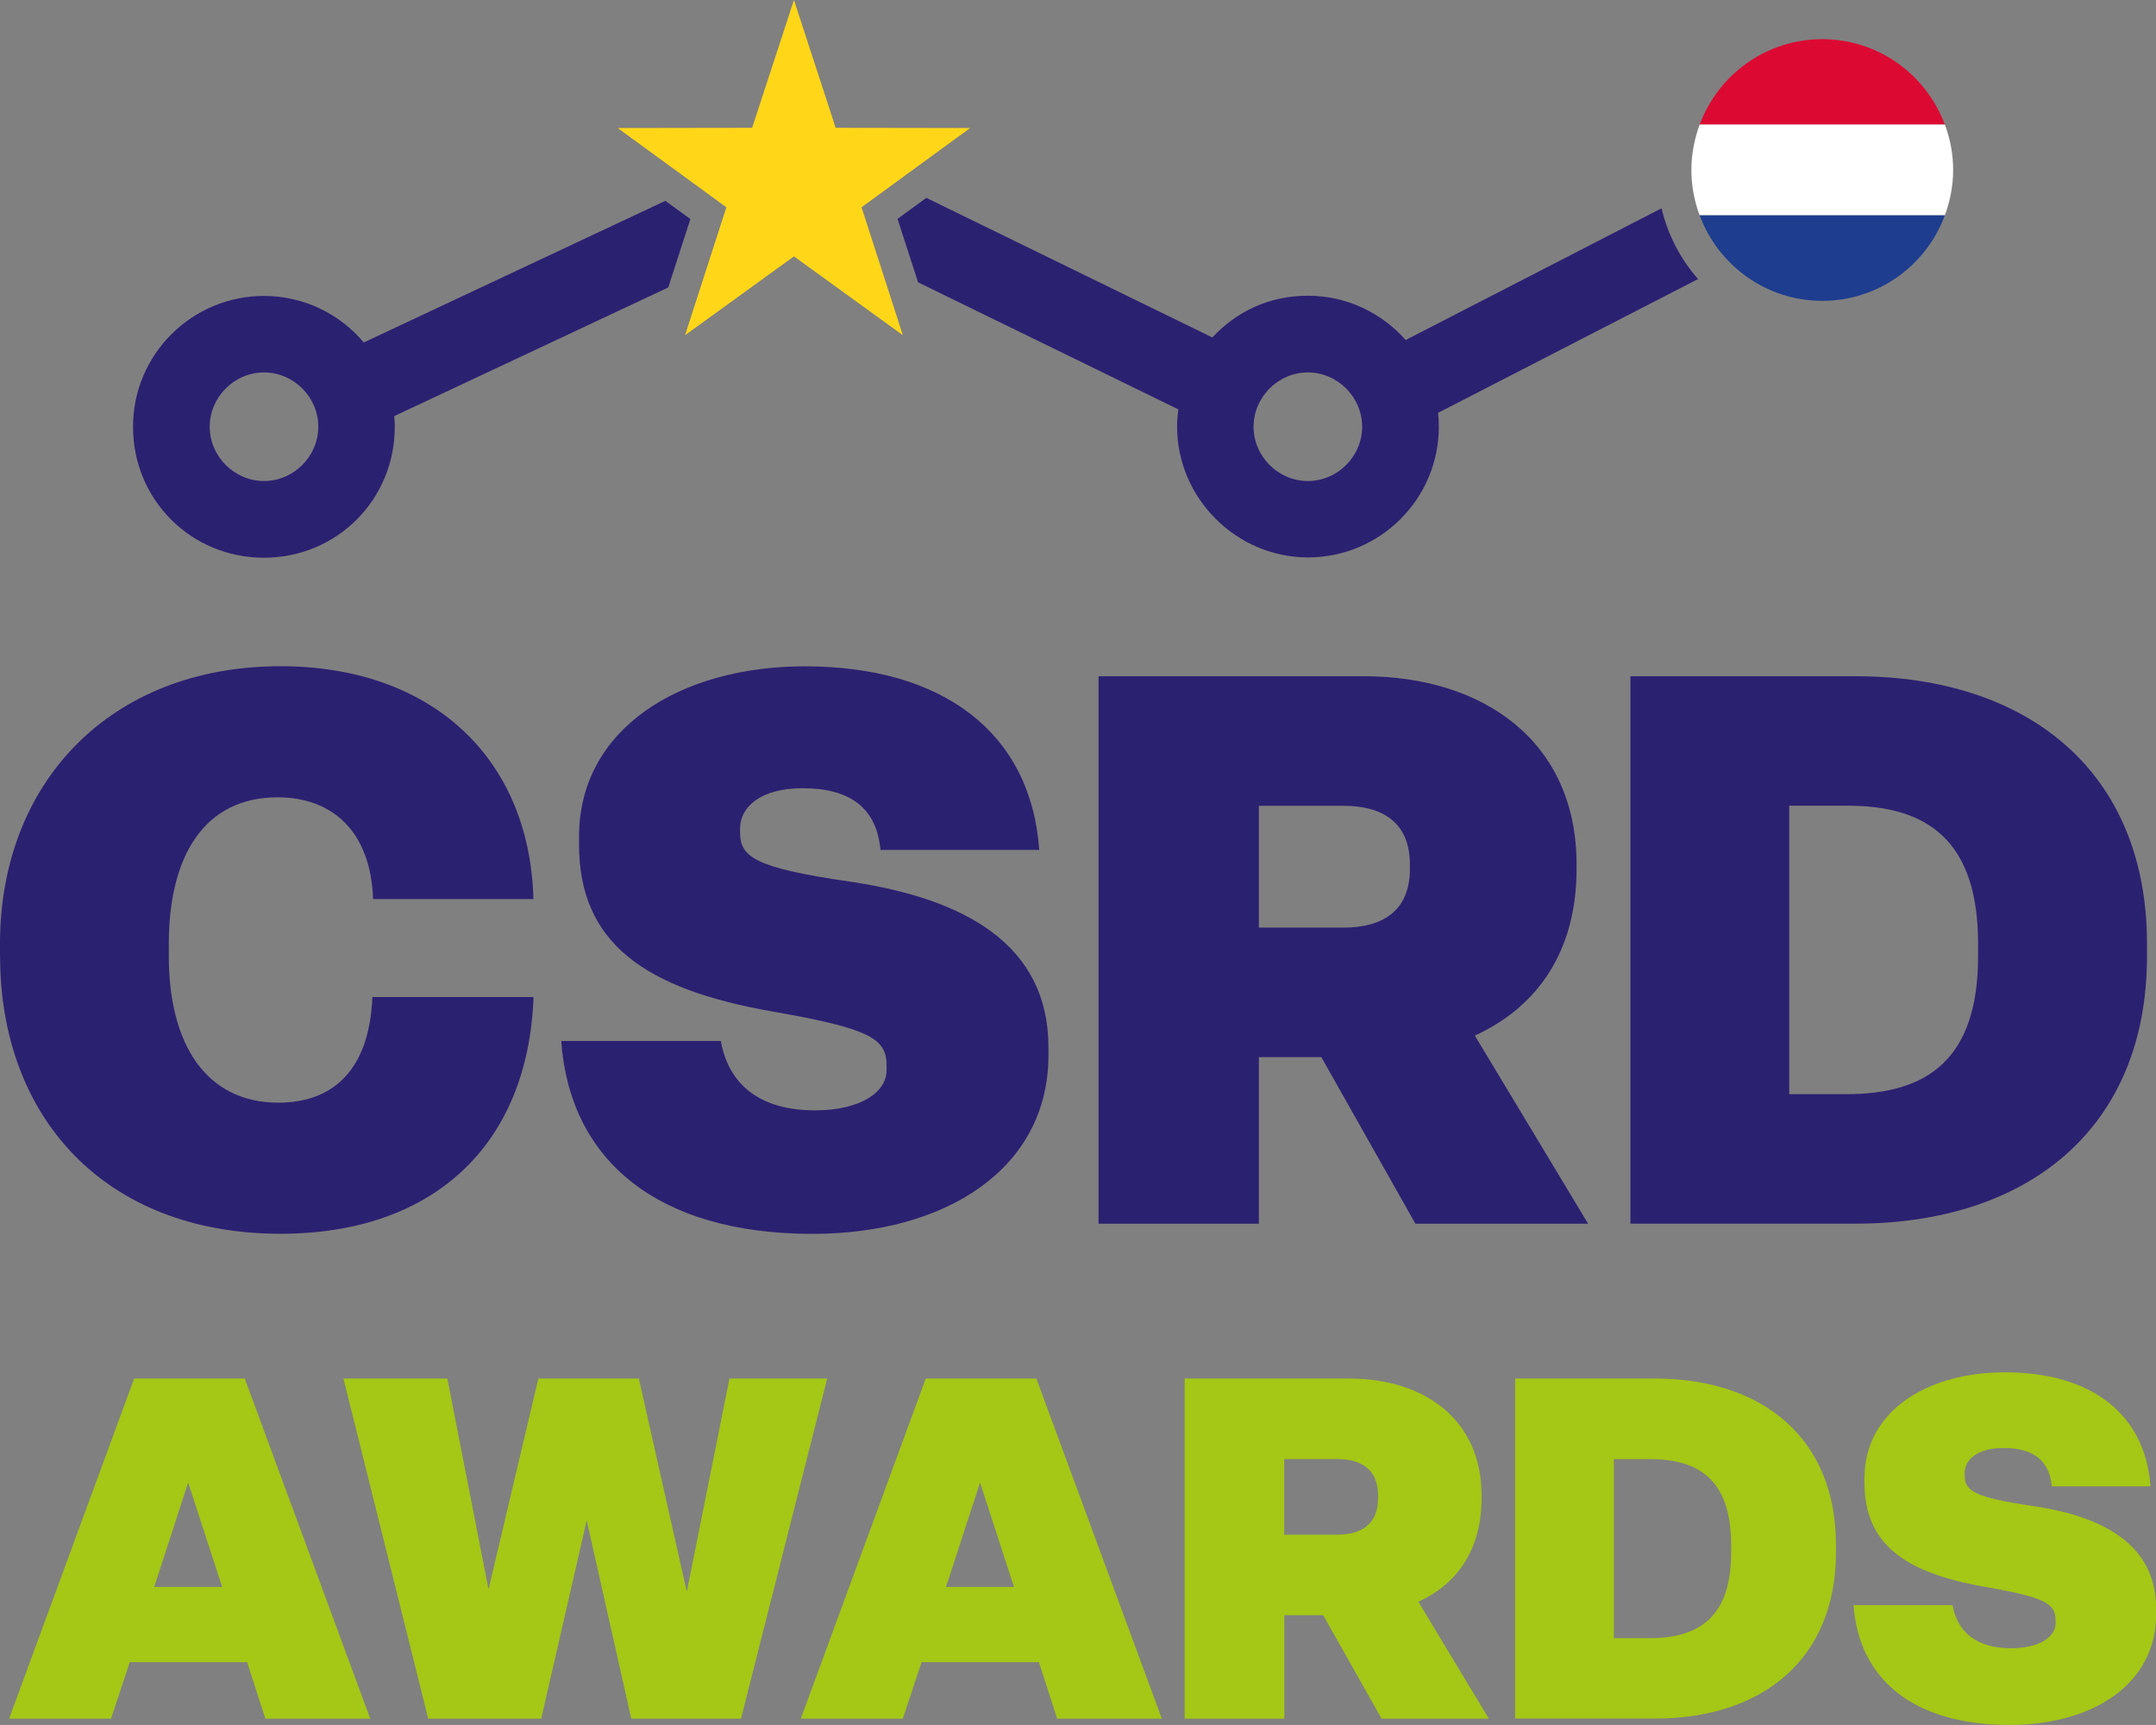
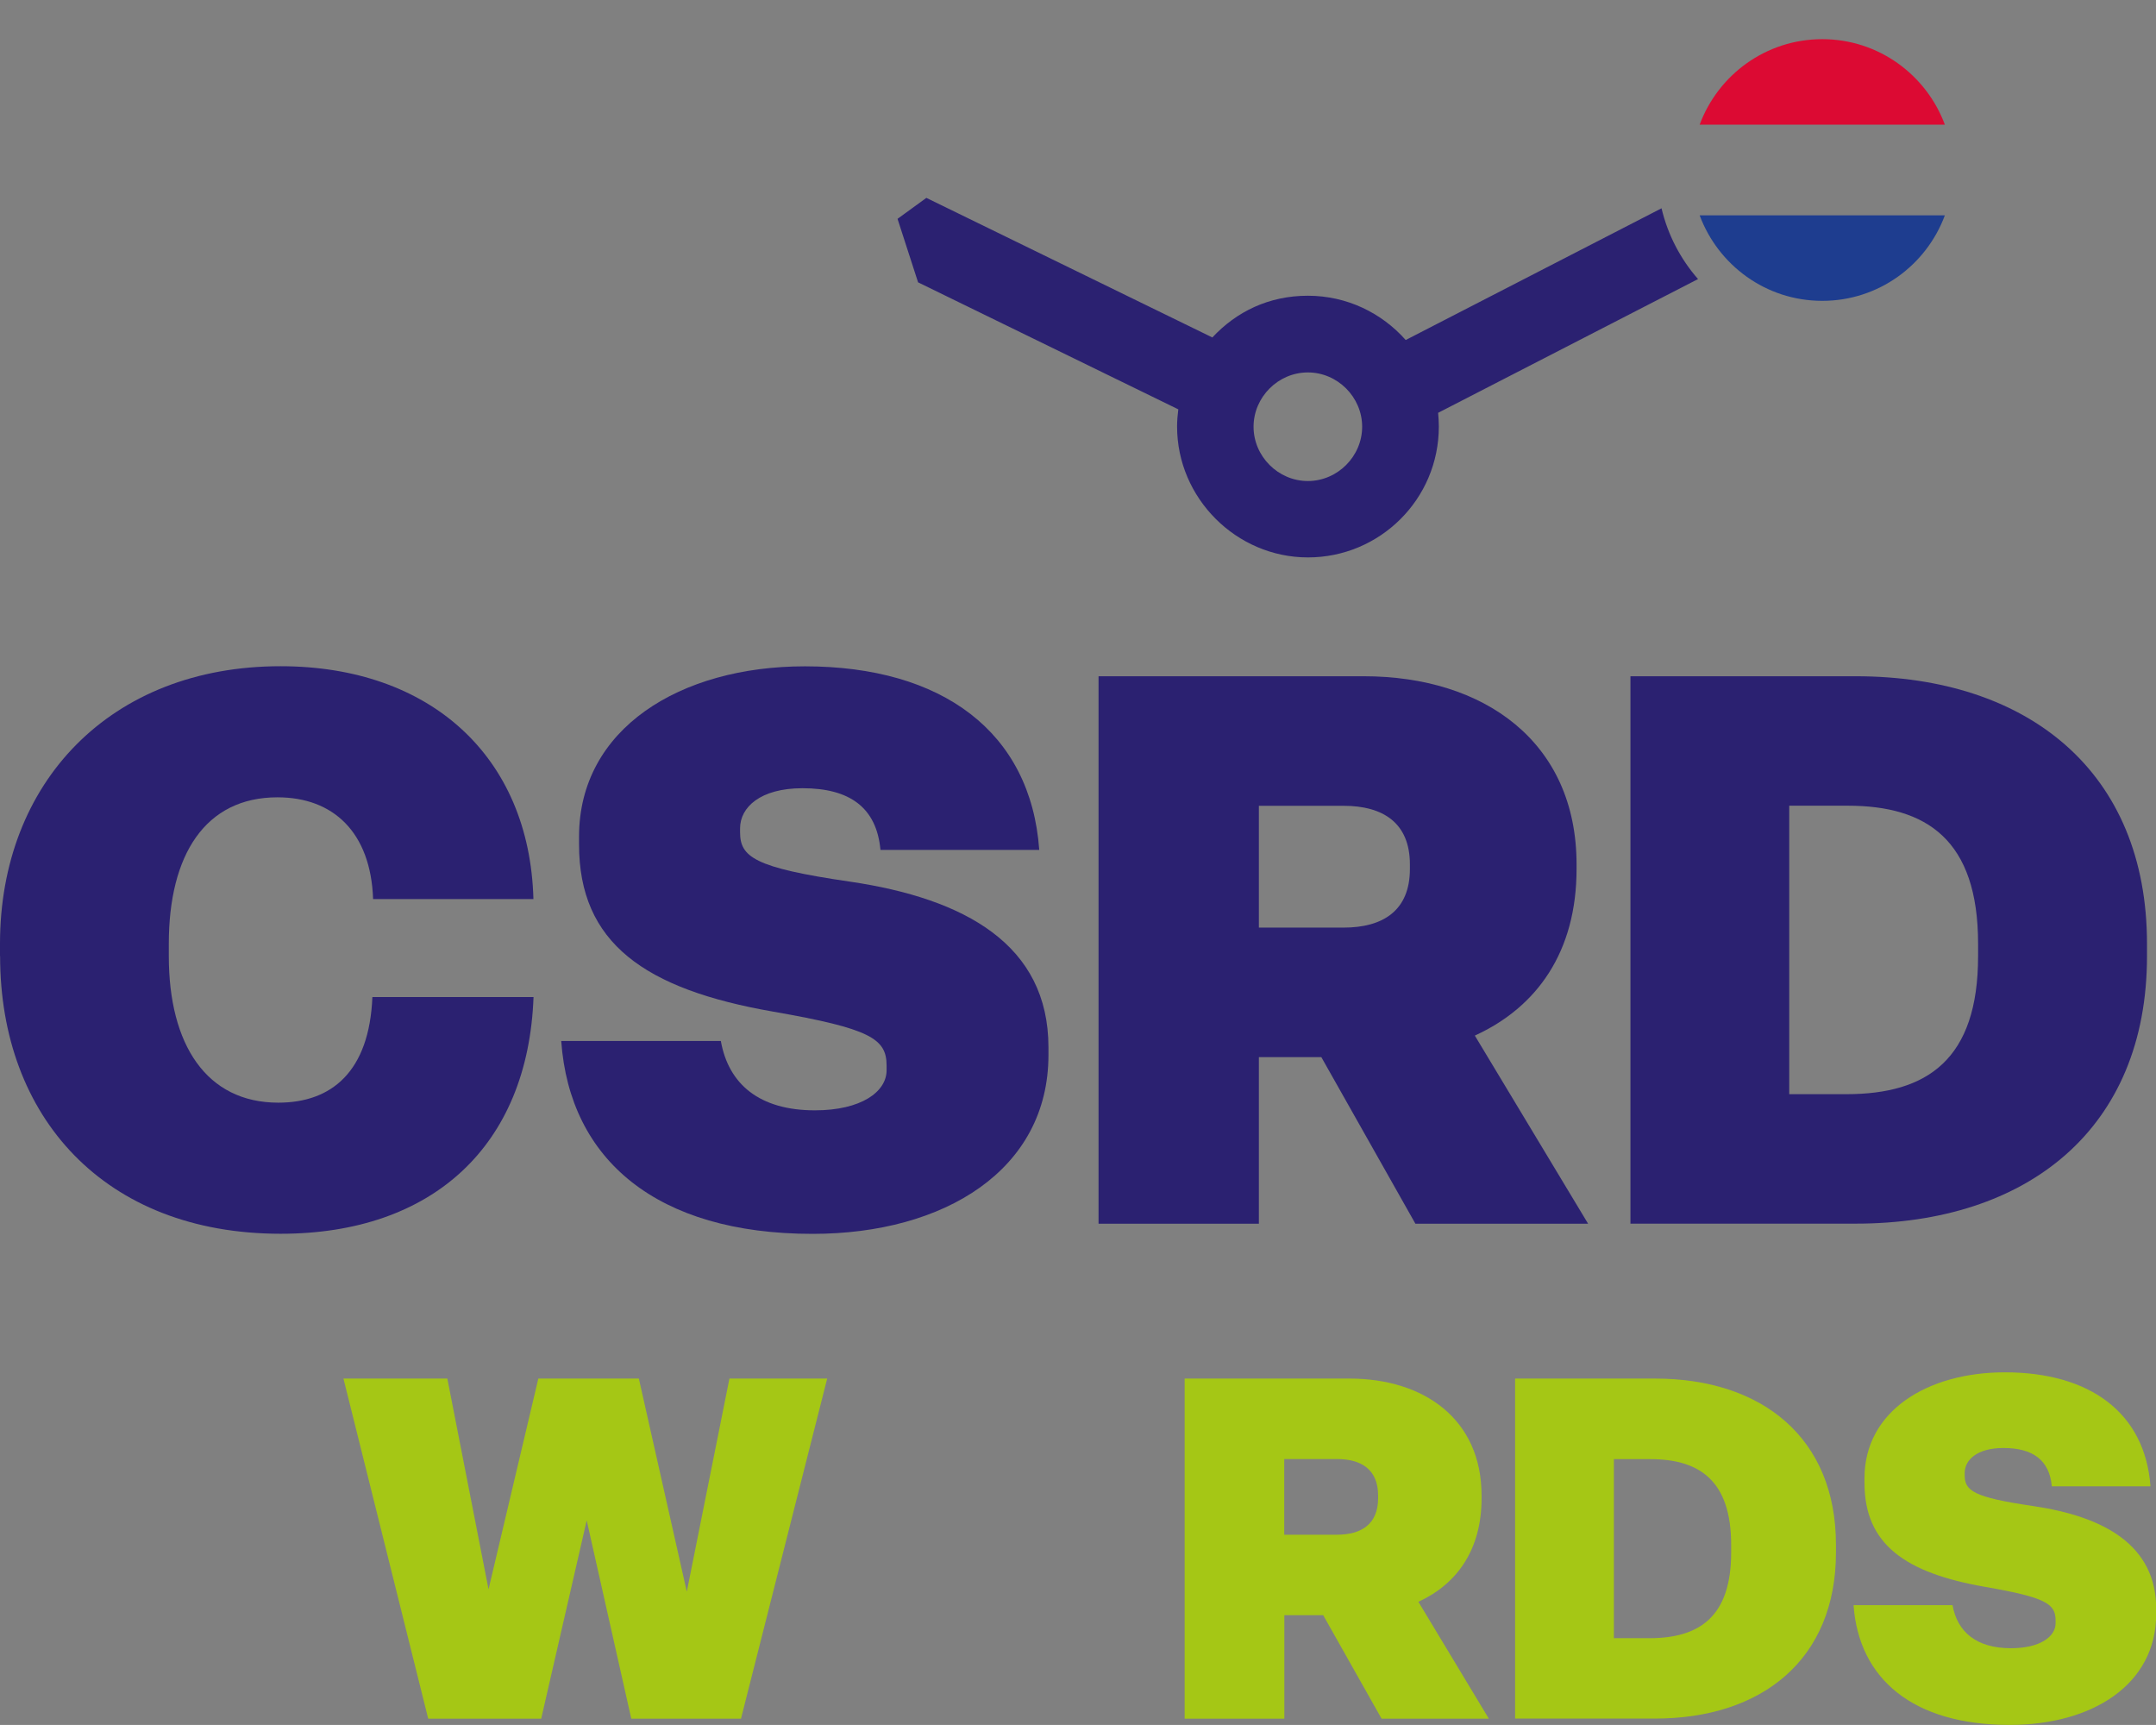
<svg xmlns="http://www.w3.org/2000/svg" id="Laag_2" data-name="Laag 2" viewBox="0 0 210.86 168.68">
  <rect x="0" y="0" width="210.86" height="168.68" fill="#808080" stroke="none" />
  <defs>
    <style> .cls-1 { fill: #dc0a33; } .cls-1, .cls-2, .cls-3, .cls-4, .cls-5, .cls-6 { stroke-width: 0px; } .cls-2 { fill: #2b2171; } .cls-3 { fill: #ffd718; } .cls-4 { fill: #1e3d8f; } .cls-5 { fill: #fff; } .cls-6 { fill: #a5c715; } </style>
  </defs>
  <g id="Laag_1-2" data-name="Laag 1">
    <g>
      <g>
        <path class="cls-2" d="M0,93.5v-1.21c0-15.76,10.78-27.14,27.44-27.14,14.63,0,24.35,8.82,24.73,22.77h-15.68c-.23-6.56-3.92-9.95-9.35-9.95-7.09,0-10.63,5.65-10.63,14.32v1.21c0,8.67,3.69,14.33,10.71,14.33,5.2,0,8.9-3.02,9.2-10.33h15.76c-.53,14.55-9.88,23.15-24.73,23.15-17.27,0-27.44-11.46-27.44-27.14Z" />
        <path class="cls-2" d="M54.89,101.8h15.61c.75,4.22,3.77,6.78,9.2,6.78,4.52,0,7.01-1.81,7.01-3.92v-.45c0-2.64-1.58-3.62-11.08-5.28-12.59-2.19-19-6.71-19-16.36v-.75c0-10.56,9.88-16.66,22.09-16.66,13.42,0,22.09,6.41,22.92,17.95h-15.53c-.38-4.15-3.02-6.03-7.62-6.03-4.15,0-6.11,1.88-6.11,3.92v.38c0,2.41,1.36,3.47,10.71,4.83,11.31,1.66,19.45,6.18,19.45,16.21v.75c0,11.23-10.18,17.49-23.07,17.49-15.23,0-23.75-7.24-24.58-18.85Z" />
        <path class="cls-2" d="M107.44,119.66v-53.53h25.94c11.76,0,20.81,6.41,20.81,18.4v.45c0,8.07-3.84,13.5-9.95,16.29l11.08,18.4h-16.89l-9.2-16.29h-6.11v16.29h-15.68ZM123.12,90.71h8.29c3.84,0,6.48-1.66,6.48-5.73v-.45c0-4.07-2.64-5.73-6.48-5.73h-8.29v11.91Z" />
        <path class="cls-2" d="M159.46,119.66v-53.53h22.02c16.89,0,28.5,9.35,28.5,26.16v1.21c0,16.89-11.69,26.16-28.5,26.16h-22.02ZM174.99,107h5.58c7.92,0,12.89-3.39,12.89-13.5v-1.21c0-10.18-5.05-13.5-12.74-13.5h-5.73v28.2Z" />
      </g>
      <g>
-         <path class="cls-6" d="M25.95,168.07l-1.78-5.53h-11.48l-1.83,5.53H.89l12.23-33.26h10.82l12.27,33.26h-10.26ZM15.08,155.19h6.65l-3.33-10.21-3.32,10.21Z" />
        <path class="cls-6" d="M41.88,168.07l-8.29-33.26h10.16l4.03,20.61,4.87-20.61h9.83l4.69,20.84,4.17-20.84h9.56l-8.43,33.26h-10.73l-4.36-19.39-4.45,19.39h-11.05Z" />
-         <path class="cls-6" d="M103.39,168.07l-1.78-5.53h-11.48l-1.83,5.53h-9.98l12.22-33.26h10.82l12.27,33.26h-10.26ZM92.52,155.19h6.65l-3.32-10.21-3.33,10.21Z" />
        <path class="cls-6" d="M115.86,168.07v-33.26h16.11c7.31,0,12.93,3.98,12.93,11.43v.28c0,5.01-2.39,8.38-6.18,10.12l6.89,11.43h-10.49l-5.71-10.12h-3.8v10.12h-9.74ZM125.6,150.08h5.15c2.39,0,4.03-1.03,4.03-3.56v-.28c0-2.53-1.64-3.56-4.03-3.56h-5.15v7.4Z" />
        <path class="cls-6" d="M148.18,168.07v-33.26h13.68c10.49,0,17.7,5.81,17.7,16.25v.75c0,10.49-7.26,16.25-17.7,16.25h-13.68ZM157.83,160.2h3.47c4.92,0,8.01-2.11,8.01-8.38v-.75c0-6.32-3.14-8.38-7.91-8.38h-3.56v17.52Z" />
        <path class="cls-6" d="M181.26,156.97h9.7c.47,2.62,2.34,4.21,5.72,4.21,2.81,0,4.36-1.12,4.36-2.44v-.28c0-1.64-.98-2.25-6.89-3.28-7.82-1.36-11.8-4.17-11.8-10.16v-.47c0-6.56,6.14-10.35,13.73-10.35,8.34,0,13.72,3.98,14.24,11.15h-9.65c-.23-2.58-1.87-3.75-4.73-3.75-2.58,0-3.79,1.17-3.79,2.44v.23c0,1.5.84,2.15,6.65,3,7.02,1.03,12.08,3.84,12.08,10.07v.47c0,6.98-6.32,10.87-14.33,10.87-9.46,0-14.75-4.5-15.27-11.71Z" />
      </g>
      <g>
        <g>
          <path class="cls-1" d="M178.22,3.83c-5.5,0-10.18,3.48-11.99,8.36h23.98c-1.81-4.87-6.48-8.36-11.99-8.36Z" />
-           <path class="cls-5" d="M166.23,21.06h23.98c.51-1.39.81-2.88.81-4.44s-.29-3.05-.81-4.44h-23.98c-.51,1.39-.81,2.88-.81,4.44s.29,3.06.81,4.44Z" />
          <path class="cls-4" d="M178.22,29.42c5.5,0,10.18-3.48,11.99-8.36h-23.98c1.81,4.87,6.48,8.36,11.99,8.36Z" />
        </g>
-         <polygon class="cls-3" points="67 32.78 77.65 25.07 88.3 32.78 84.26 20.27 94.88 12.52 81.73 12.5 77.65 0 73.56 12.5 60.41 12.52 71.04 20.27 67 32.78" />
-         <path class="cls-2" d="M65.36,28.1l2.16-6.68-2.45-1.78-29.49,13.85c-2.34-2.77-5.83-4.55-9.77-4.55-7,0-12.8,5.67-12.8,12.8s5.67,12.8,12.8,12.8,12.8-5.67,12.8-12.8c0-.35-.02-.7-.05-1.05l26.8-12.58ZM25.82,47.04c-2.9,0-5.31-2.41-5.31-5.31s2.41-5.31,5.31-5.31,5.31,2.41,5.31,5.31-2.41,5.31-5.31,5.31Z" />
        <path class="cls-2" d="M166.07,27.29c-1.71-1.95-2.95-4.31-3.57-6.92l-25.02,12.88c-2.34-2.64-5.74-4.33-9.57-4.33s-7,1.57-9.34,4.08l-27.97-13.65-2.82,2.05,2.01,6.21,25.45,12.42c-.07.55-.12,1.11-.12,1.68,0,7,5.79,12.8,12.8,12.8s12.8-5.67,12.8-12.8c0-.45-.03-.9-.07-1.34l25.44-13.09ZM127.91,47.04c-2.9,0-5.31-2.41-5.31-5.31s2.41-5.31,5.31-5.31,5.31,2.41,5.31,5.31-2.41,5.31-5.31,5.31Z" />
      </g>
    </g>
  </g>
</svg>